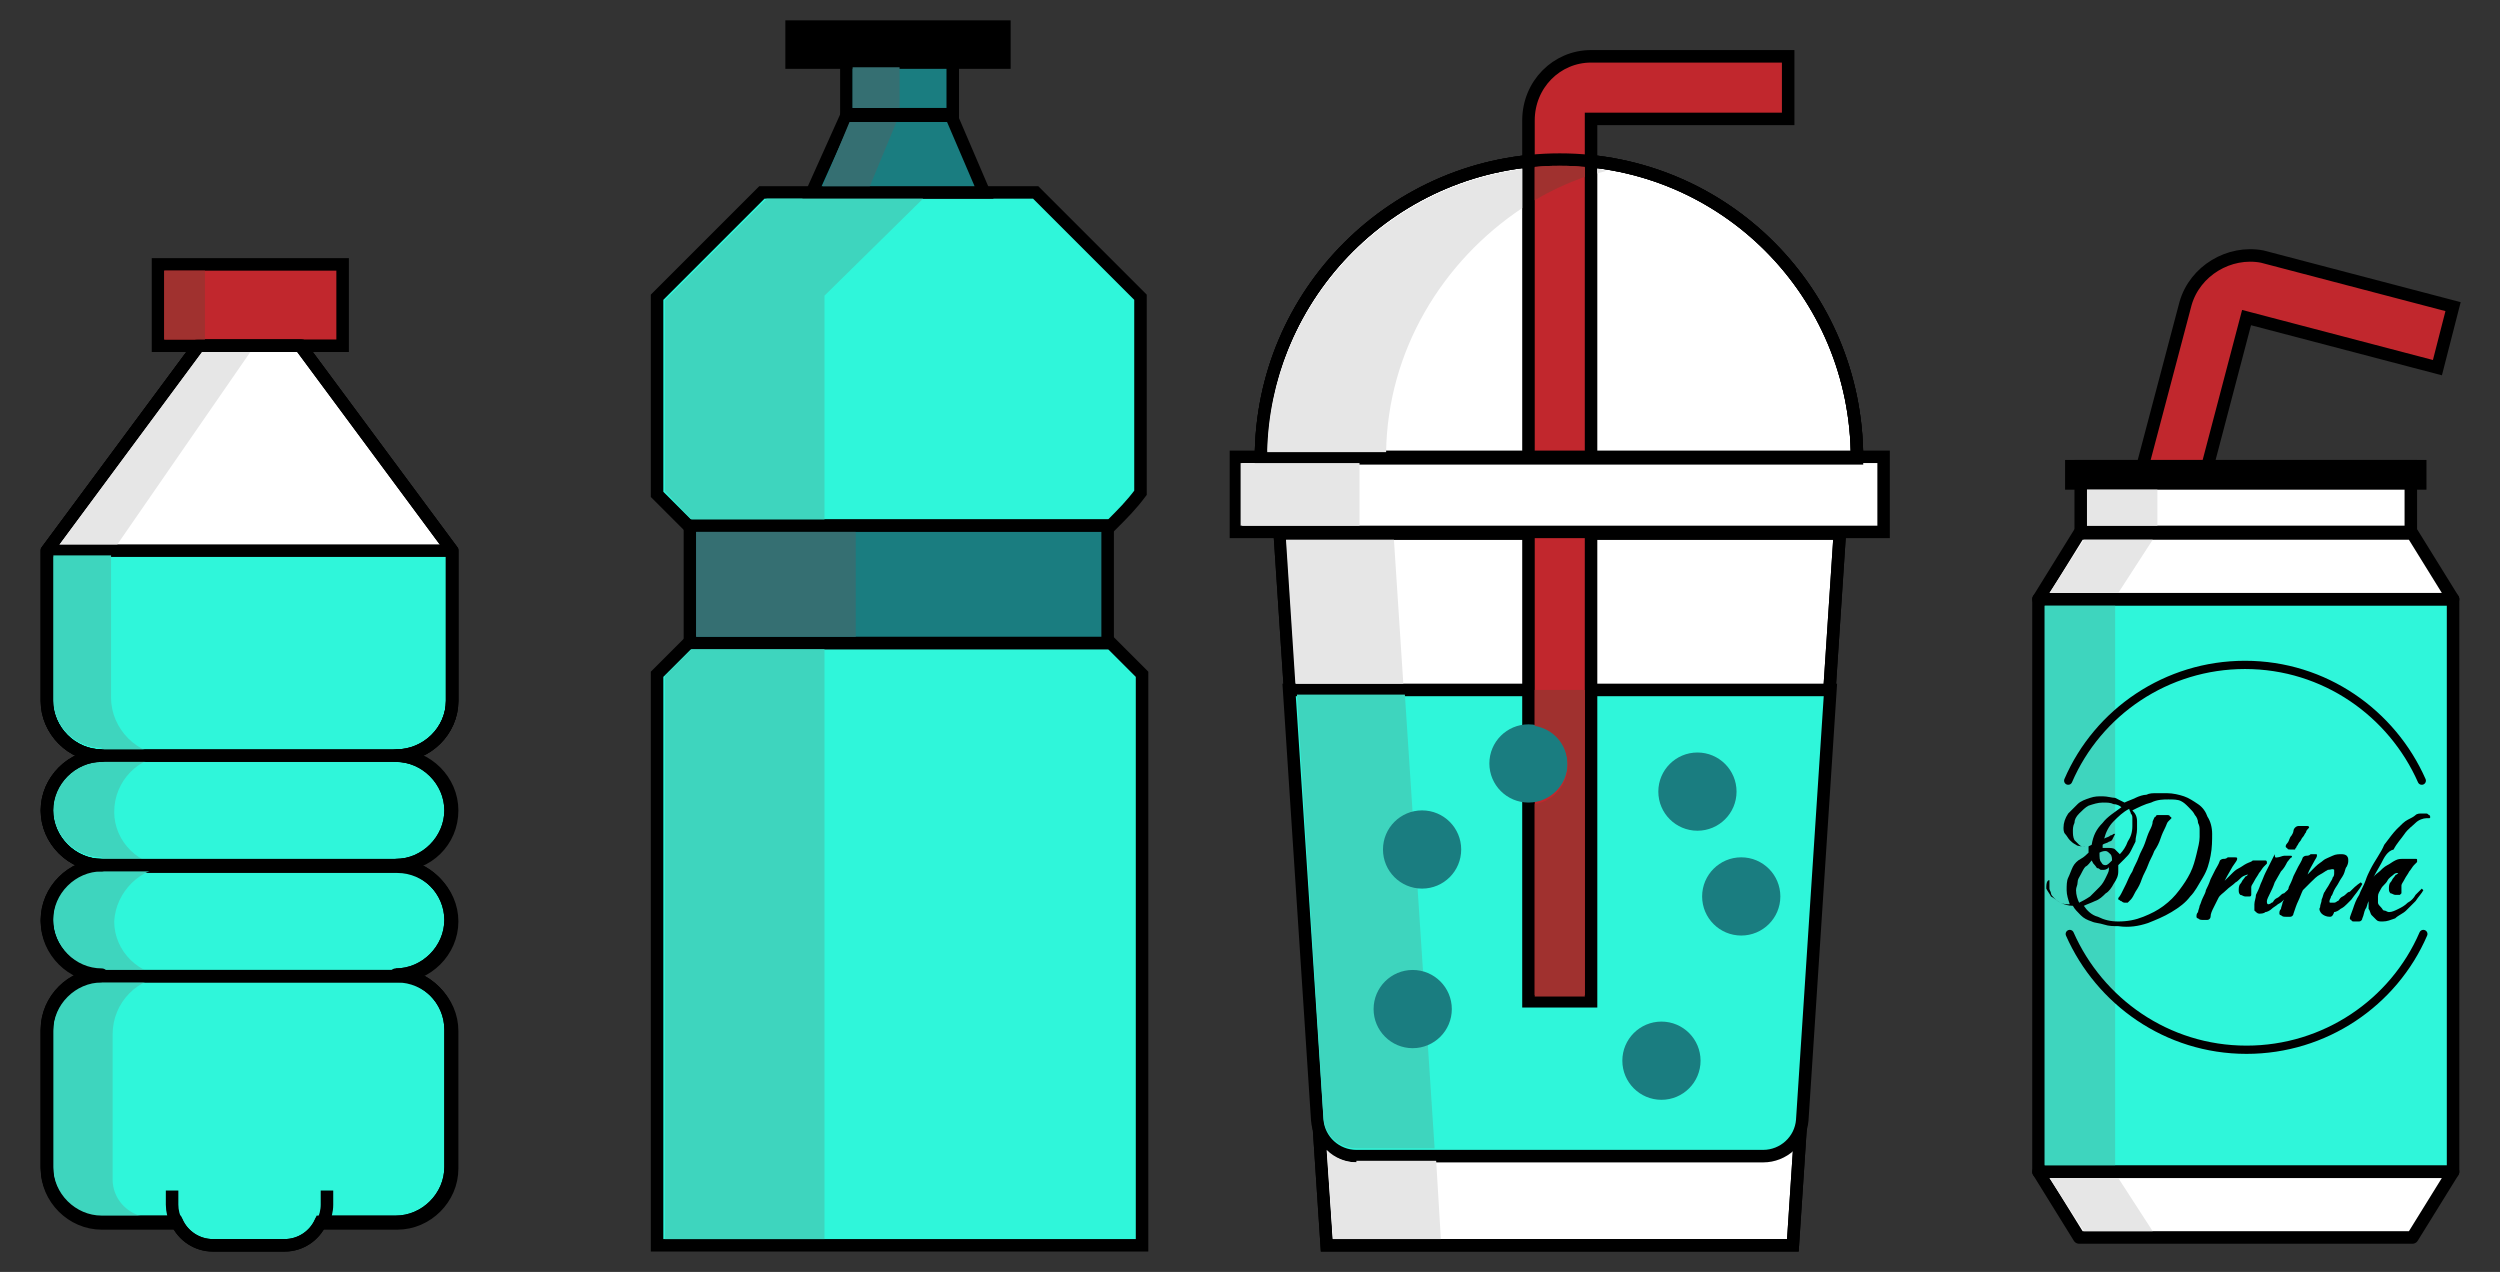
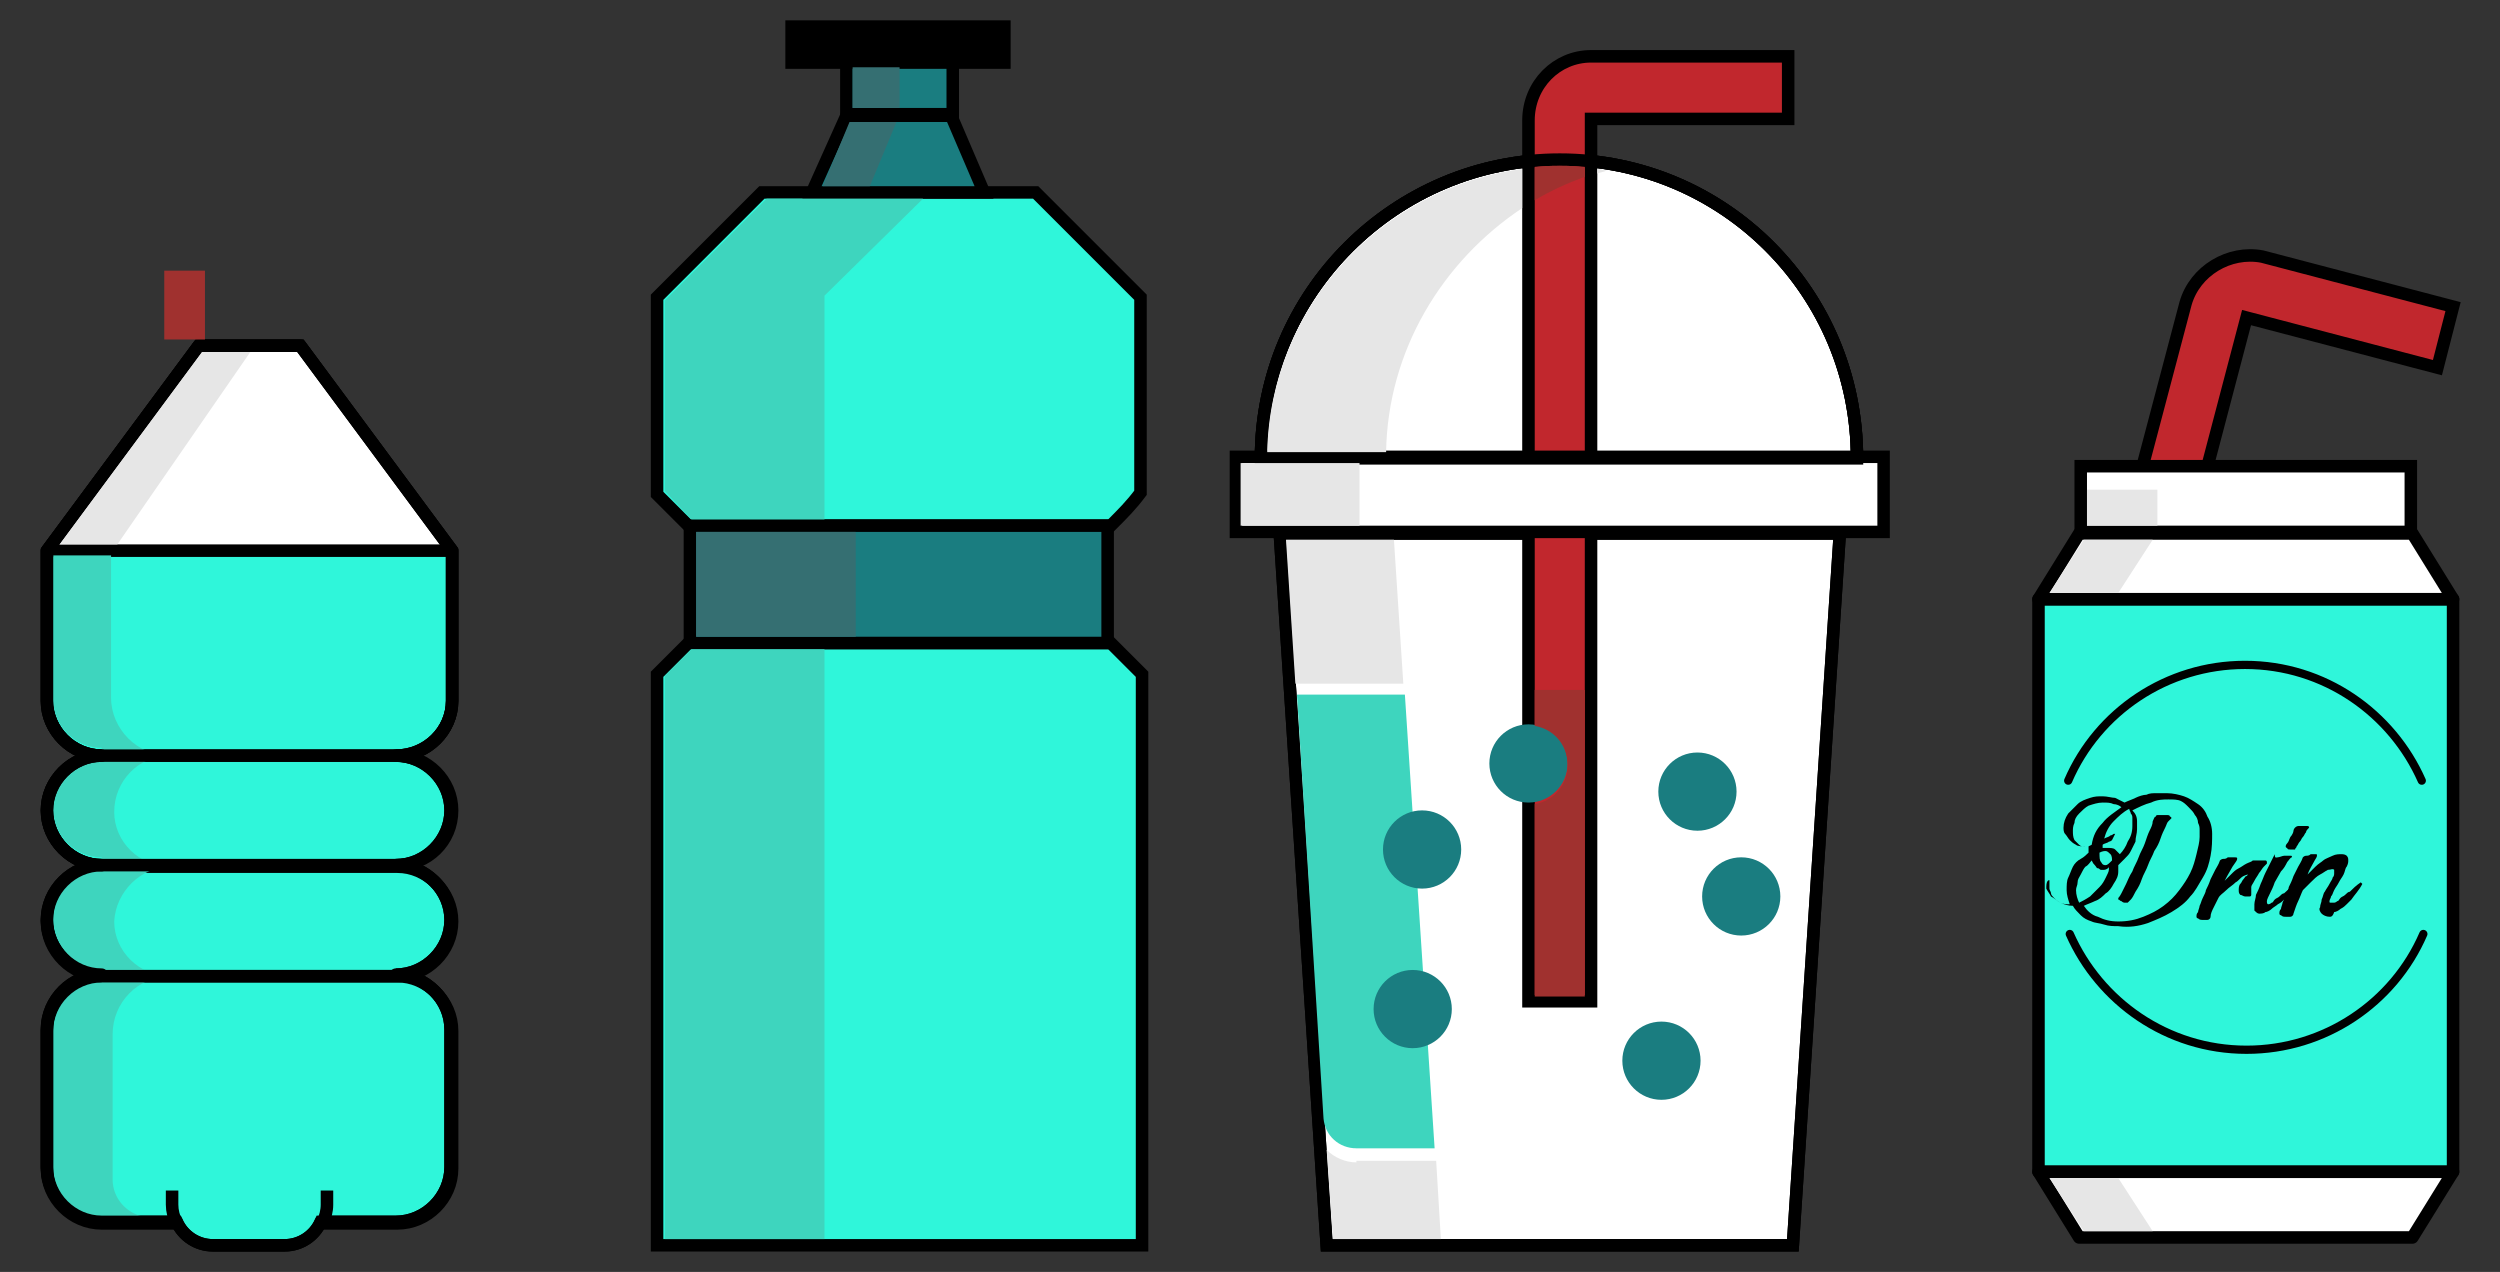
<svg xmlns="http://www.w3.org/2000/svg" version="1.1" id="Layer_1" x="0px" y="0px" viewBox="0 0 159.8 81.3" style="enable-background:new 0 0 159.8 81.3;" xml:space="preserve">
  <rect x="0" y="0" width="159.8" height="81.3" fill="#333333" stroke="none" />
  <style type="text/css">
	.st0{fill:#C1272D;stroke:#000000;stroke-width:0.8;stroke-miterlimit:10;}
	.st1{fill:#2FF6DA;stroke:#000000;stroke-width:0.8;stroke-linejoin:round;stroke-miterlimit:10;}
	.st2{fill:#3ED5BE;}
	.st3{fill:#2FF6DA;stroke:#000000;stroke-width:0.8;stroke-miterlimit:10;}
	.st4{fill:#FFFFFF;}
	.st5{fill:none;stroke:#000000;stroke-width:0.8;stroke-linecap:round;stroke-linejoin:round;stroke-miterlimit:10;}
	.st6{fill:none;stroke:#000000;stroke-width:0.8;stroke-miterlimit:10;}
	.st7{fill:#FFFFFF;stroke:#000000;stroke-width:0.8;stroke-linejoin:round;stroke-miterlimit:10;}
	.st8{fill:#FFFFFF;stroke:#000000;stroke-width:0.8;stroke-miterlimit:10;}
	.st9{stroke:#000000;stroke-width:0.8;stroke-miterlimit:10;}
	.st10{fill:none;stroke:#000000;stroke-width:0.527;stroke-linecap:round;stroke-linejoin:round;stroke-miterlimit:10;}
	.st11{fill:none;}
	.st12{fill:#E6E6E6;}
	.st13{fill:#A0312F;}
	.st14{fill:#1A7D80;stroke:#000000;stroke-width:0.8;stroke-miterlimit:10;}
	.st15{fill:#356F72;}
	.st16{fill:#FFFFFF;stroke:#000000;stroke-width:0.796;stroke-miterlimit:10;}
	.st17{fill:none;stroke:#000000;stroke-width:0.796;stroke-miterlimit:10;}
	.st18{fill:#1A7D80;}
</style>
  <g>
    <path class="st0" d="M139.7,19.4l-5.1,19.3l3.9,1l5.1-19.4l12.2,3.2l1-3.9l-12.2-3.2C142.5,16,140.3,17.3,139.7,19.4z" />
    <rect x="130.3" y="38.3" class="st1" width="26.5" height="36.6" />
-     <rect x="130.7" y="38.7" class="st2" width="4.5" height="35.8" />
    <path class="st3" d="M28.9,44.8v-9.6l-9.7-13.1h-6.5L3,35.2v9.6c0,1.9,1.6,3.5,3.5,3.5c-1.9,0-3.5,1.6-3.5,3.5s1.6,3.5,3.5,3.5   c-1.9,0-3.5,1.6-3.5,3.5c0,1.9,1.6,3.5,3.5,3.5c-1.9,0-3.5,1.6-3.5,3.5v8.8c0,1.9,1.6,3.5,3.5,3.5h4.8c0.4,0.9,1.3,1.5,2.3,1.5h4.6   c1,0,1.9-0.6,2.3-1.5h4.8c1.9,0,3.5-1.6,3.5-3.5v-8.8c0-1.9-1.6-3.5-3.5-3.5c1.9,0,3.5-1.6,3.5-3.5c0-1.9-1.6-3.5-3.5-3.5   c1.9,0,3.5-1.6,3.5-3.5s-1.6-3.5-3.5-3.5C27.3,48.3,28.9,46.7,28.9,44.8z" />
    <polyline class="st4" points="28.9,35.2 19.2,22.1 12.7,22.1 3,35.2  " />
    <path class="st5" d="M25.4,48.3H6.5c-1.9,0-3.5-1.6-3.5-3.5v-9.6h25.9v9.6C28.9,46.7,27.3,48.3,25.4,48.3z" />
-     <rect x="10.1" y="16.9" class="st0" width="11.8" height="5.2" />
    <path class="st6" d="M25.4,62.4H6.5c-1.9,0-3.5-1.6-3.5-3.5v0c0-1.9,1.6-3.5,3.5-3.5h18.9c1.9,0,3.5,1.6,3.5,3.5v0   C28.9,60.8,27.3,62.4,25.4,62.4z" />
    <polyline class="st6" points="28.9,35.2 19.2,22.1 12.7,22.1 3,35.2  " />
    <polygon class="st7" points="154.2,34.1 132.9,34.1 130.3,38.3 156.8,38.3  " />
    <polygon class="st7" points="154.2,79.1 132.9,79.1 130.3,74.9 156.8,74.9  " />
    <rect x="133" y="29.8" class="st8" width="21.1" height="4.2" />
-     <rect x="132.4" y="29.8" class="st9" width="22.3" height="1.1" />
    <g>
      <path d="M138.5,50.7c0.4,0,0.8,0.1,1.1,0.2c0.3,0.1,0.6,0.3,0.9,0.5s0.5,0.5,0.6,0.8c0.2,0.3,0.3,0.7,0.3,1.1c0,0.4,0,0.9-0.1,1.4    c-0.1,0.5-0.2,0.9-0.5,1.4s-0.5,0.9-0.8,1.2c-0.3,0.4-0.7,0.7-1.2,1c-0.5,0.3-1,0.5-1.5,0.7c-0.6,0.2-1.2,0.3-1.9,0.2    c-0.3,0-0.6,0-0.9-0.1c-0.3-0.1-0.6-0.1-0.8-0.2c-0.3-0.1-0.5-0.2-0.7-0.4c-0.2-0.2-0.4-0.4-0.5-0.6c-0.3,0-0.6-0.1-0.8-0.2    c-0.2-0.1-0.4-0.3-0.6-0.4c-0.1-0.2-0.2-0.3-0.3-0.5c0-0.2,0-0.4,0.1-0.5c0,0,0.1-0.1,0.1,0c0,0,0,0,0,0.1c0,0,0,0.1,0,0.1    c0,0,0,0,0,0c0,0,0,0,0,0.1c0,0.1,0,0.1,0,0.2c0,0.1,0.1,0.2,0.1,0.3s0.1,0.2,0.2,0.3c0.1,0.1,0.2,0.2,0.4,0.3    c0.2,0.1,0.4,0.1,0.6,0.1c-0.1-0.3-0.2-0.6-0.2-0.9c0-0.3,0-0.6,0.1-0.8c0.1-0.2,0.2-0.5,0.3-0.7c0.1-0.2,0.3-0.4,0.5-0.5    c0.2-0.1,0.4-0.3,0.5-0.4c0,0,0,0,0-0.1c0,0,0,0,0-0.1c0,0,0-0.1,0-0.1c0,0,0-0.1,0-0.1c0,0-0.1,0-0.1,0s-0.1,0-0.1,0    c-0.2,0-0.5,0-0.6-0.1c-0.2-0.1-0.3-0.2-0.4-0.3s-0.2-0.3-0.3-0.4c-0.1-0.1-0.1-0.3-0.1-0.4c0-0.3,0.1-0.6,0.3-0.9    c0.2-0.2,0.4-0.4,0.6-0.6c0.2-0.2,0.5-0.3,0.8-0.4c0.3-0.1,0.5-0.1,0.8-0.1c0.3,0,0.6,0.1,0.8,0.1c0.2,0.1,0.4,0.2,0.6,0.3    c0.2-0.1,0.5-0.2,0.7-0.3c0.2-0.1,0.5-0.2,0.7-0.2c0.2-0.1,0.4-0.1,0.7-0.1C138.1,50.7,138.3,50.7,138.5,50.7z M133.7,54    c0.1-0.6,0.3-1,0.7-1.4c0.3-0.4,0.8-0.7,1.2-1c-0.1-0.1-0.3-0.2-0.5-0.2c-0.2-0.1-0.4-0.1-0.7-0.1c-0.3,0-0.6,0.1-0.9,0.2    c-0.2,0.1-0.4,0.3-0.6,0.5s-0.3,0.4-0.3,0.6c-0.1,0.2-0.1,0.4-0.1,0.5c0,0.2,0,0.4,0.1,0.6c0.1,0.1,0.2,0.2,0.3,0.3    c0.1,0.1,0.2,0.1,0.3,0.1c0.1,0,0.2,0,0.2,0c0,0,0.1,0,0.1,0C133.7,54,133.7,54,133.7,54z M134.5,55.6c-0.1,0-0.1,0-0.2,0    c-0.1,0-0.1-0.1-0.2-0.1c-0.1,0-0.1-0.1-0.2-0.2c-0.1-0.1-0.1-0.1-0.2-0.3c-0.1,0.1-0.2,0.3-0.4,0.4c-0.1,0.1-0.2,0.3-0.3,0.5    s-0.2,0.3-0.2,0.5c0,0.2-0.1,0.3-0.1,0.5c0,0.3,0.1,0.6,0.2,0.8c0.2-0.1,0.4-0.2,0.7-0.4c0.2-0.2,0.4-0.4,0.6-0.6    c0.2-0.2,0.3-0.4,0.4-0.6c0.1-0.2,0.2-0.4,0.2-0.5c0,0,0-0.1,0-0.1c0,0,0-0.1,0-0.1C134.8,55.5,134.6,55.6,134.5,55.6z M136.6,53    c0,0.3-0.1,0.5-0.1,0.8c-0.1,0.2-0.2,0.4-0.3,0.6c-0.1,0.2-0.2,0.3-0.4,0.5c-0.1,0.1-0.3,0.3-0.4,0.4c0,0.1,0,0.2,0,0.2    c0,0.1,0,0.2,0,0.2c0,0.3-0.1,0.5-0.3,0.8c-0.1,0.2-0.3,0.5-0.5,0.6c-0.2,0.2-0.4,0.4-0.7,0.5c-0.2,0.1-0.5,0.2-0.7,0.3    c0.2,0.3,0.5,0.6,0.9,0.7c0.4,0.2,0.8,0.3,1.3,0.3c0.6,0,1.1-0.1,1.6-0.3c0.5-0.2,0.9-0.4,1.3-0.7c0.4-0.3,0.7-0.6,1-1    c0.3-0.4,0.5-0.7,0.7-1.1c0.2-0.4,0.3-0.8,0.4-1.2c0.1-0.4,0.2-0.8,0.2-1.1c0-0.1,0-0.3,0-0.4c0-0.2,0-0.3-0.1-0.5    c0-0.2-0.1-0.4-0.2-0.5c-0.1-0.2-0.2-0.3-0.4-0.5s-0.3-0.3-0.5-0.4c-0.2-0.1-0.5-0.1-0.8-0.1c-0.3,0-0.7,0-1.1,0.2    c-0.4,0.1-0.8,0.3-1.2,0.5c0.2,0.2,0.3,0.4,0.3,0.7C136.6,52.6,136.6,52.8,136.6,53z M134.6,55.3c0.1,0,0.2-0.1,0.4-0.3    c0-0.1,0-0.3-0.1-0.4c-0.1-0.1-0.2-0.2-0.3-0.2c-0.1,0-0.2,0-0.4,0.1c0,0.3,0,0.5,0.1,0.6C134.4,55.3,134.5,55.3,134.6,55.3z     M135,53.7c0,0-0.1,0.1-0.2,0.1c-0.1,0.1-0.3,0.1-0.4,0.2c0,0,0,0.1,0,0.1c0,0,0,0.1,0,0.1c0.1,0,0.2,0,0.3,0c0.2,0,0.4,0,0.5,0.1    c0.1,0.1,0.2,0.2,0.3,0.3c0.2-0.2,0.4-0.5,0.5-0.8c0.2-0.3,0.3-0.6,0.3-1c0,0,0-0.1,0-0.2c0-0.1,0-0.2,0-0.3c0-0.1,0-0.2-0.1-0.3    c0-0.1-0.1-0.2-0.1-0.3c-0.4,0.2-0.7,0.5-1,0.8c-0.3,0.3-0.5,0.7-0.6,1.1c0.2-0.1,0.3-0.1,0.4-0.2c0.1,0,0.2-0.1,0.2-0.1    c0,0,0.1,0,0.1,0C135,53.7,135,53.7,135,53.7z M137.8,52.2c0-0.1,0.1-0.1,0.1-0.1c0.1,0,0.2,0,0.3,0c0.1,0,0.2,0,0.3,0    c0.1,0,0.2,0,0.2,0.1c0.1,0,0.1,0.1,0.1,0.1c0,0-0.1,0.1-0.2,0.2c-0.1,0.1-0.1,0.2-0.2,0.4c-0.1,0.2-0.2,0.4-0.3,0.7    c-0.1,0.3-0.2,0.5-0.4,0.8c-0.1,0.3-0.3,0.6-0.4,0.9c-0.1,0.3-0.3,0.6-0.4,0.9c-0.1,0.3-0.2,0.5-0.4,0.8c-0.1,0.2-0.2,0.4-0.3,0.5    c-0.1,0.1-0.2,0.2-0.2,0.2c-0.1,0-0.1,0-0.2,0c-0.1,0-0.2-0.1-0.2-0.1c-0.1,0-0.1-0.1-0.2-0.1c0,0,0-0.1,0-0.1    c0,0,0.1-0.1,0.2-0.3c0.1-0.2,0.2-0.4,0.3-0.6c0.1-0.2,0.2-0.5,0.4-0.8c0.1-0.3,0.3-0.6,0.4-0.9s0.3-0.6,0.4-0.9    c0.1-0.3,0.2-0.6,0.3-0.8c0.1-0.2,0.2-0.4,0.2-0.6C137.7,52.3,137.7,52.2,137.8,52.2z" />
      <path d="M143,54.9c0,0.1-0.1,0.2-0.3,0.5c-0.1,0.2-0.3,0.5-0.5,0.9c0.1-0.1,0.3-0.3,0.4-0.4c0.2-0.2,0.3-0.3,0.5-0.4    c0.2-0.1,0.3-0.2,0.5-0.3c0.2-0.1,0.3-0.1,0.4-0.2c0.2,0,0.4,0,0.5,0c0.1,0,0.2,0,0.3,0c0.1,0,0.1,0.1,0.1,0.1c0,0,0,0.1,0,0.1    c0,0-0.1,0.1-0.2,0.2c-0.1,0.1-0.2,0.3-0.3,0.4c-0.1,0.2-0.2,0.3-0.3,0.5c-0.1,0.2-0.2,0.3-0.2,0.4c0,0.1,0,0.1,0,0.2    c0,0,0,0.1,0,0.1c0,0,0,0.1,0,0.1c0,0,0,0.1,0,0.1c0,0,0,0.1-0.1,0.1c-0.1,0-0.2,0-0.3,0c-0.1,0-0.2-0.1-0.3-0.1    c-0.1-0.1-0.1-0.2-0.1-0.3c0-0.1,0-0.3,0.1-0.4c0.1-0.1,0.1-0.2,0.2-0.3s0.1-0.2,0.2-0.2c0.1-0.1,0.1-0.1,0.1-0.1    c0,0-0.1,0-0.3,0.1c-0.2,0.1-0.3,0.3-0.5,0.4c-0.2,0.2-0.4,0.3-0.6,0.5c-0.2,0.2-0.4,0.3-0.5,0.5c-0.1,0.2-0.2,0.4-0.3,0.6    c-0.1,0.2-0.2,0.4-0.2,0.6c0,0.1-0.1,0.2-0.2,0.2c-0.1,0-0.2,0-0.3,0c-0.1,0-0.2,0-0.3-0.1c-0.1,0-0.1-0.1-0.1-0.1    c0-0.1,0-0.2,0.1-0.3c0-0.1,0.1-0.3,0.1-0.4c0.1-0.2,0.1-0.3,0.2-0.5c0.1-0.2,0.2-0.4,0.2-0.5c0.1-0.2,0.2-0.4,0.3-0.7    c0.1-0.2,0.2-0.4,0.3-0.6c0.1-0.2,0.2-0.3,0.3-0.6c0,0,0.1-0.1,0.2-0.1c0.1,0,0.2,0,0.3-0.1c0.1,0,0.2,0,0.3,0    C143,54.8,143,54.8,143,54.9z M141.7,57.4L141.7,57.4C141.7,57.4,141.7,57.4,141.7,57.4z" />
      <path d="M145.6,54.8c0.1,0,0.3-0.1,0.4-0.1c0.1,0,0.3,0,0.4,0s0.1,0,0.1,0.1c-0.1,0-0.2,0.2-0.3,0.3c-0.1,0.2-0.2,0.4-0.4,0.6    c-0.1,0.2-0.3,0.5-0.4,0.7c-0.1,0.3-0.2,0.5-0.3,0.7c-0.1,0.2-0.2,0.4-0.2,0.5s0,0.2,0.1,0.2c0,0,0.1,0,0.2-0.1    c0.1,0,0.1-0.1,0.2-0.2c0.1-0.1,0.2-0.1,0.3-0.2c0.1-0.1,0.2-0.2,0.3-0.2c0.2-0.2,0.5-0.4,0.7-0.7l0.1,0.1c-0.3,0.4-0.5,0.7-0.8,1    c-0.1,0.1-0.2,0.2-0.4,0.3c-0.1,0.1-0.3,0.2-0.4,0.3c-0.1,0.1-0.3,0.2-0.4,0.2c-0.1,0.1-0.3,0.1-0.4,0.1s-0.2-0.1-0.3-0.2    c0-0.1,0-0.2,0-0.4c0-0.2,0.1-0.4,0.1-0.6c0.1-0.2,0.2-0.4,0.3-0.7c0.1-0.2,0.2-0.5,0.3-0.7c0.1-0.2,0.2-0.4,0.3-0.6    c0.1-0.2,0.2-0.4,0.3-0.6C145.4,54.9,145.5,54.8,145.6,54.8z M146.7,52.9c0,0,0.1-0.1,0.2-0.1c0.1,0,0.2,0,0.3,0s0.2,0,0.3,0    c0.1,0,0.1,0.1,0.1,0.1c-0.1,0.1-0.2,0.2-0.2,0.3c-0.1,0.1-0.1,0.2-0.2,0.3c-0.1,0.1-0.1,0.2-0.2,0.3c-0.1,0.1-0.1,0.2-0.2,0.3    c0,0.1-0.1,0.1-0.1,0.2c0,0,0,0-0.1,0c-0.1,0-0.1,0-0.2,0c-0.1,0-0.2,0-0.2-0.1c-0.1,0-0.1-0.1-0.1-0.1c0,0,0-0.1,0.1-0.2    c0.1-0.1,0.1-0.2,0.2-0.4c0.1-0.1,0.2-0.3,0.2-0.4C146.6,53.1,146.6,53,146.7,52.9z" />
      <path d="M148.9,58.6c-0.2,0-0.4-0.1-0.5-0.2c-0.1-0.1-0.2-0.3-0.1-0.4c0-0.2,0.1-0.3,0.1-0.5c0.1-0.2,0.1-0.4,0.2-0.5    c0.1-0.2,0.2-0.3,0.3-0.5c0.1-0.2,0.2-0.3,0.2-0.4c0.1-0.1,0.1-0.2,0.1-0.3c0-0.1,0-0.1,0-0.2c-0.1-0.1-0.2,0-0.4,0    c-0.2,0.1-0.3,0.2-0.5,0.3c-0.2,0.1-0.4,0.3-0.6,0.5s-0.4,0.4-0.5,0.5c-0.1,0.2-0.2,0.5-0.3,0.7c-0.1,0.2-0.2,0.5-0.3,0.8    c0,0.1-0.1,0.2-0.2,0.2c-0.1,0-0.2,0-0.3,0c-0.1,0-0.2,0-0.3-0.1c-0.1,0-0.1-0.1-0.1-0.1c0-0.1,0-0.2,0.1-0.3    c0-0.1,0.1-0.3,0.1-0.4c0.1-0.2,0.1-0.3,0.2-0.5c0.1-0.2,0.2-0.4,0.2-0.5c0.1-0.2,0.2-0.4,0.3-0.7c0.1-0.2,0.2-0.4,0.3-0.6    c0.1-0.2,0.2-0.3,0.3-0.6c0,0,0.1-0.1,0.2-0.1c0.1,0,0.2,0,0.3-0.1c0.1,0,0.2,0,0.3,0c0.1,0,0.1,0,0.1,0.1c0,0.1-0.1,0.2-0.2,0.4    c-0.1,0.2-0.3,0.5-0.4,0.8c0.2-0.2,0.3-0.3,0.5-0.5c0.2-0.2,0.4-0.3,0.5-0.4s0.4-0.2,0.6-0.3c0.2-0.1,0.4-0.1,0.6-0.1    c0.2,0,0.3,0.1,0.3,0.1c0.1,0.1,0.1,0.2,0.1,0.3c0,0.1,0,0.2-0.1,0.4c-0.1,0.1-0.1,0.3-0.2,0.5c-0.1,0.2-0.2,0.3-0.3,0.5    c-0.1,0.2-0.2,0.3-0.3,0.5c-0.1,0.2-0.1,0.3-0.2,0.4c0,0.1-0.1,0.2-0.1,0.3c0,0.1,0,0.1,0.1,0.1c0.1,0,0.1,0,0.2,0    c0,0,0.1,0,0.2-0.1c0.1,0,0.1-0.1,0.2-0.2c0.1-0.1,0.2-0.1,0.3-0.2c0.1-0.1,0.2-0.2,0.3-0.2c0.2-0.2,0.4-0.4,0.7-0.6l0.1,0.1    c-0.2,0.4-0.5,0.7-0.7,1c-0.1,0.1-0.2,0.2-0.3,0.3c-0.1,0.1-0.2,0.2-0.4,0.3c-0.1,0.1-0.3,0.2-0.4,0.2    C149.1,58.6,149,58.6,148.9,58.6z" />
-       <path d="M152.2,55.2c-0.1,0.2-0.3,0.5-0.5,0.9c0.1-0.2,0.3-0.3,0.4-0.4c0.1-0.1,0.3-0.3,0.5-0.4s0.3-0.2,0.5-0.3    c0.2-0.1,0.3-0.1,0.5-0.1c0.2,0,0.3,0,0.5,0c0.1,0,0.2,0,0.3,0c0.1,0,0.1,0,0.1,0.1c0,0,0,0.1,0,0.1c0,0-0.1,0.1-0.2,0.2    c-0.1,0.1-0.2,0.3-0.3,0.4c-0.1,0.2-0.2,0.3-0.3,0.5c-0.1,0.2-0.2,0.3-0.2,0.4c0,0.1,0,0.1,0,0.2c0,0,0,0.1,0,0.1c0,0,0,0.1,0,0.1    c0,0,0,0.1,0,0.1c0,0,0,0-0.1,0.1c-0.1,0-0.2,0-0.3,0c-0.1,0-0.2-0.1-0.3-0.1c-0.1-0.1-0.1-0.2-0.1-0.3c0-0.1,0-0.3,0.1-0.4    c0.1-0.1,0.1-0.2,0.2-0.3c0.1-0.1,0.1-0.2,0.2-0.2c0.1-0.1,0.1-0.1,0.1-0.1c-0.1,0-0.2,0-0.3,0.1c-0.1,0.1-0.3,0.2-0.4,0.4    c-0.1,0.2-0.3,0.3-0.4,0.5c-0.1,0.2-0.2,0.3-0.2,0.5c0,0.2,0,0.3,0,0.4c0,0.1,0.1,0.2,0.2,0.3c0.1,0.1,0.1,0.2,0.2,0.2    c0.1,0,0.2,0.1,0.3,0.1c0.2,0,0.4-0.1,0.6-0.2c0.2-0.1,0.4-0.2,0.6-0.4c0.2-0.1,0.4-0.3,0.5-0.5c0.2-0.2,0.3-0.3,0.4-0.4l0.1,0.1    c-0.1,0.2-0.3,0.4-0.5,0.7c-0.2,0.2-0.4,0.4-0.6,0.6c-0.2,0.2-0.5,0.3-0.7,0.5c-0.3,0.1-0.5,0.2-0.8,0.2c-0.2,0-0.3,0-0.4-0.1    c-0.1-0.1-0.2-0.2-0.3-0.3c-0.1-0.1-0.1-0.3-0.2-0.4c0-0.2,0-0.3,0-0.5c-0.1,0.2-0.1,0.4-0.2,0.5c-0.1,0.2-0.1,0.4-0.2,0.6    c0,0.1-0.1,0.2-0.2,0.2c-0.1,0-0.2,0-0.3,0c-0.1,0-0.2,0-0.2-0.1c-0.1,0-0.1-0.1-0.1-0.1c0-0.1,0.1-0.3,0.2-0.6    c0.1-0.3,0.2-0.6,0.4-0.9c0.1-0.3,0.3-0.6,0.4-0.9c0.1-0.3,0.2-0.5,0.3-0.7c0.3-0.6,0.7-1.1,0.9-1.6c0.3-0.4,0.6-0.8,0.8-1    c0.3-0.3,0.5-0.5,0.7-0.6c0.2-0.1,0.4-0.2,0.5-0.3c0.1-0.1,0.3-0.1,0.3-0.1c0.1,0,0.1,0,0.1,0c0,0,0,0,0.1,0c0.1,0,0.1,0,0.2,0    c0.1,0,0.1,0.1,0.2,0.1c0,0.1,0.1,0.1,0,0.2c0,0,0,0-0.1,0c0,0-0.1,0-0.1,0c-0.2,0-0.5,0.1-0.7,0.3c-0.2,0.2-0.5,0.4-0.7,0.7    c-0.2,0.3-0.5,0.6-0.7,1C152.6,54.4,152.4,54.8,152.2,55.2z" />
    </g>
    <g>
      <path class="st10" d="M154.8,49.9c-1.9-4.3-6.2-7.4-11.3-7.4c-5,0-9.4,3-11.3,7.4" />
      <path class="st10" d="M132.3,59.7c1.9,4.3,6.2,7.4,11.3,7.4c5,0,9.4-3,11.3-7.4" />
    </g>
    <polyline class="st11" points="28.9,35.2 19.2,22.1 12.7,22.1 3,35.2  " />
    <g>
      <path class="st2" d="M10.8,48.3c-2,0-3.7-1.7-3.7-3.7v-9.1H3.4v9.2c0,1.7,1.4,3.1,3.1,3.1v0.8c-1.7,0-3.1,1.4-3.1,3.1    s1.4,3.1,3.1,3.1v0.8c-1.7,0-3.1,1.4-3.1,3.1S4.8,62,6.5,62v0.8c-1.7,0-3.1,1.4-3.1,3.1v8.8c0,1.7,1.4,3.1,3.1,3.1h2.8    c-1.2-0.2-2.1-1.2-2.1-2.4v-9.3c0-2,1.6-3.7,3.7-3.7h0c0,0,0,0,0,0c0,0,0,0,0,0h0c-2,0-3.6-1.6-3.6-3.5c0.1-1.9,1.7-3.5,3.6-3.5h0    c0,0,0,0,0,0c0,0,0,0,0,0h0c-2,0-3.6-1.6-3.6-3.5C7.3,49.9,8.9,48.3,10.8,48.3L10.8,48.3C10.9,48.3,10.9,48.3,10.8,48.3    C10.9,48.3,10.9,48.3,10.8,48.3L10.8,48.3z" />
    </g>
    <polygon class="st12" points="7.5,34.8 16,22.5 12.9,22.5 3.8,34.8  " />
    <path class="st5" d="M28.9,44.8v-9.6l-9.7-13.1h-6.5L3,35.2v9.6c0,1.9,1.6,3.5,3.5,3.5c-1.9,0-3.5,1.6-3.5,3.5s1.6,3.5,3.5,3.5   c-1.9,0-3.5,1.6-3.5,3.5c0,1.9,1.6,3.5,3.5,3.5c-1.9,0-3.5,1.6-3.5,3.5v8.8c0,1.9,1.6,3.5,3.5,3.5h4.8c0.4,0.9,1.3,1.5,2.3,1.5h4.6   c1,0,1.9-0.6,2.3-1.5h4.8c1.9,0,3.5-1.6,3.5-3.5v-8.8c0-1.9-1.6-3.5-3.5-3.5c1.9,0,3.5-1.6,3.5-3.5c0-1.9-1.6-3.5-3.5-3.5   c1.9,0,3.5-1.6,3.5-3.5s-1.6-3.5-3.5-3.5C27.3,48.3,28.9,46.7,28.9,44.8z" />
    <path class="st6" d="M25.4,55.3H6.5c-1.9,0-3.5-1.6-3.5-3.5v0c0-1.9,1.6-3.5,3.5-3.5h18.9c1.9,0,3.5,1.6,3.5,3.5v0   C28.9,53.8,27.3,55.3,25.4,55.3z" />
    <path class="st6" d="M20.9,76.1V77c0,0.4-0.1,0.8-0.3,1.2h4.8c1.9,0,3.5-1.6,3.5-3.5v-8.8c0-1.9-1.6-3.5-3.5-3.5H6.5   c-1.9,0-3.5,1.6-3.5,3.5v8.8c0,1.9,1.6,3.5,3.5,3.5h4.8C11.1,77.8,11,77.4,11,77v-0.9" />
    <rect x="10.5" y="17.3" class="st13" width="2.6" height="4.4" />
    <g>
      <path class="st3" d="M73,79.6h-31V43.1c0.8-0.8,1.2-1.2,2-2h27c0.8,0.8,1.2,1.2,2,2V79.6z" />
      <path class="st3" d="M71,33.6h-27c-0.8-0.8-1.2-1.2-2-2V19c2.6-2.6,4.1-4.1,6.7-6.7h17.5c2.6,2.6,4.1,4.1,6.7,6.7v12.5    C72.3,32.3,71.8,32.8,71,33.6z" />
      <polygon class="st14" points="60.8,7.4 54.1,7.4 51.9,12.3 62.9,12.3   " />
      <rect x="54.1" y="2.4" class="st14" width="6.8" height="4.9" />
      <rect x="50.6" y="1.7" class="st9" width="13.6" height="2.3" />
      <rect x="44.1" y="33.6" class="st14" width="26.7" height="7.5" />
      <polygon class="st15" points="54.3,7.8 52.6,11.9 55.6,11.9 57.3,7.8   " />
      <rect x="54.5" y="4.3" class="st15" width="3" height="2.6" />
      <polygon class="st2" points="44.2,41.5 42.5,43.2 42.5,79.2 52.7,79.2 52.7,41.5   " />
      <polygon class="st2" points="59,12.7 49,12.7 42.5,19.2 42.5,31.4 44.2,33.2 52.7,33.2 52.7,18.9   " />
      <rect x="44.5" y="34" class="st15" width="10.2" height="6.7" />
    </g>
    <g>
      <polygon class="st16" points="117.6,34.1 81.8,34.1 84.8,79.6 114.6,79.6   " />
      <g>
        <path class="st16" d="M99.7,10.2c-10.5,0-19.1,8.5-19.1,19.1h38.1C118.7,18.7,110.2,10.2,99.7,10.2z" />
      </g>
      <polygon class="st17" points="117.6,34.1 81.8,34.1 84.8,79.6 114.6,79.6   " />
      <g>
        <path class="st17" d="M99.7,10.2c-10.5,0-19.1,8.5-19.1,19.1h38.1C118.7,18.7,110.2,10.2,99.7,10.2z" />
      </g>
-       <path class="st3" d="M82.4,44.1l1.8,27.5c0.1,1.3,1.2,2.3,2.5,2.3h26c1.3,0,2.4-1,2.5-2.3l1.8-27.5H82.4z" />
-       <path class="st0" d="M97.7,7.7V64h4V7.6h12.6v-4h-12.6C99.5,3.6,97.7,5.4,97.7,7.7z" />
+       <path class="st0" d="M97.7,7.7V64h4V7.6h12.6v-4h-12.6C99.5,3.6,97.7,5.4,97.7,7.7" />
      <rect x="79" y="29.2" class="st16" width="41.4" height="4.8" />
      <g>
        <path class="st17" d="M99.7,10.2c-10.5,0-19.1,8.5-19.1,19.1h38.1C118.7,18.7,110.2,10.2,99.7,10.2z" />
      </g>
      <circle class="st18" cx="97.7" cy="48.8" r="2.5" />
      <circle class="st18" cx="106.2" cy="67.8" r="2.5" />
      <circle class="st18" cx="111.3" cy="57.3" r="2.5" />
      <circle class="st18" cx="108.5" cy="50.6" r="2.5" />
      <rect x="79.3" y="29.6" class="st12" width="7.6" height="4" />
      <path class="st12" d="M86.7,74.3c-0.7,0-1.4-0.3-1.9-0.8l0.4,5.7h6.9l-0.3-5H86.7z" />
      <polygon class="st12" points="82.8,43.7 89.7,43.7 89.1,34.5 82.2,34.5   " />
      <path class="st2" d="M84.6,71.5c0.1,1.1,1,1.9,2.1,1.9h5l-1.9-29h-6.9L84.6,71.5z" />
      <path class="st12" d="M97.3,10.8c-9,1.2-16.1,8.8-16.3,18.1h7.6c0.1-6.5,3.6-12.2,8.7-15.6V10.8z" />
      <path class="st13" d="M99.7,10.6c-0.5,0-1.1,0-1.6,0.1v2.1c1-0.6,2.1-1.1,3.2-1.5v-0.6C100.7,10.6,100.2,10.6,99.7,10.6z" />
      <path class="st12" d="M102.1,11.1c0.2-0.1,0.4-0.1,0.6-0.2c-0.2,0-0.4-0.1-0.6-0.1V11.1z" />
      <path class="st13" d="M98.1,44.1v2.3c1.2,0.2,2.1,1.2,2.1,2.5c0,1.3-0.9,2.3-2.1,2.5v12.3h3.2V44.1H98.1z" />
      <circle class="st18" cx="90.9" cy="54.3" r="2.5" />
      <circle class="st18" cx="90.3" cy="64.5" r="2.5" />
    </g>
    <polygon class="st12" points="135.4,37.9 137.6,34.5 133.2,34.5 131,37.9  " />
    <rect x="133.4" y="31.3" class="st12" width="4.5" height="2.3" />
    <polygon class="st12" points="131,75.3 133.2,78.7 137.6,78.7 135.4,75.3  " />
  </g>
</svg>